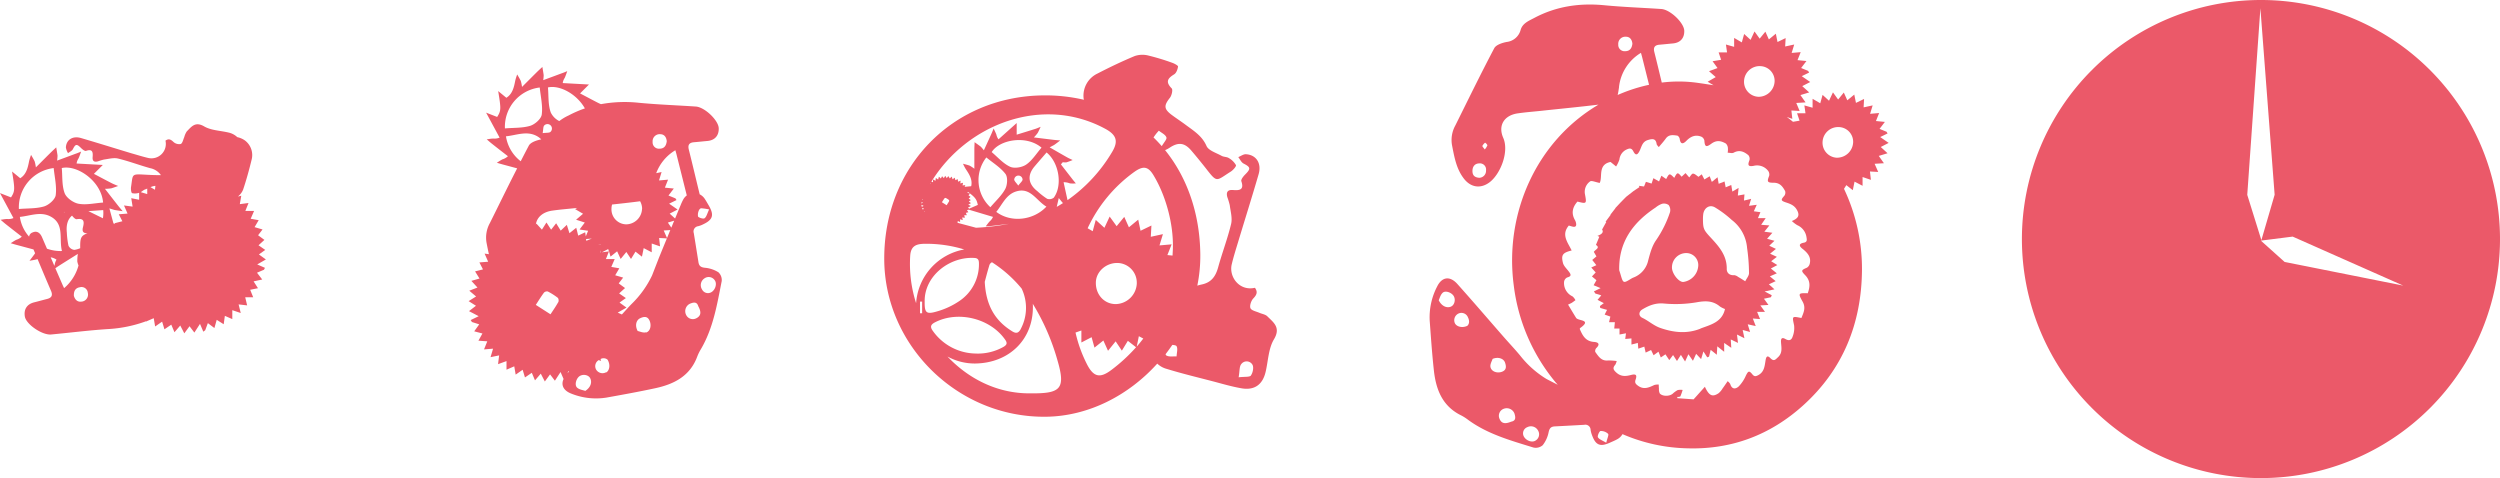
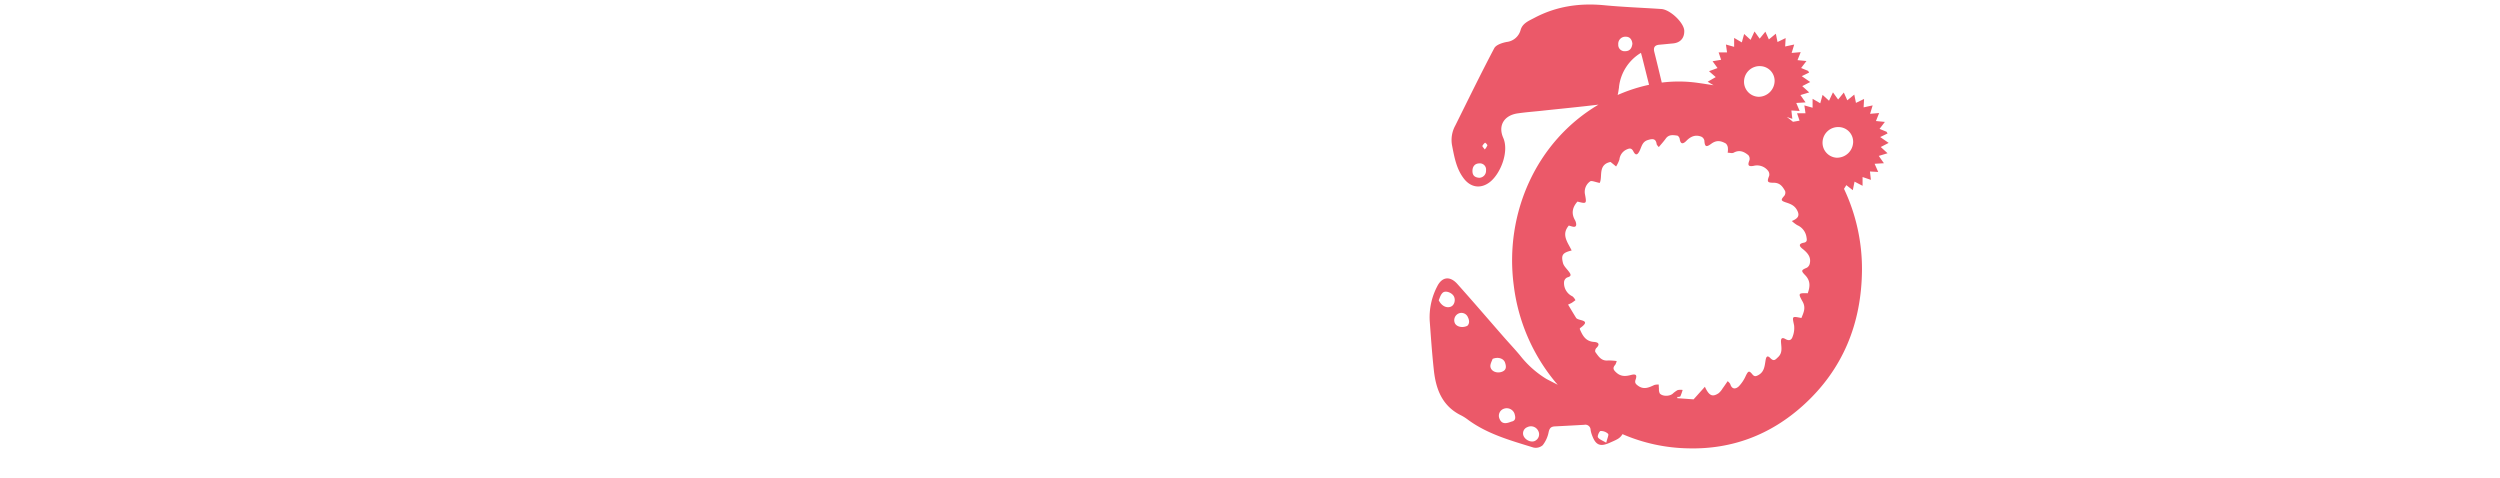
<svg xmlns="http://www.w3.org/2000/svg" id="Ebene_1" data-name="Ebene 1" viewBox="0 0 1075.01 205.58" width="1075.01" height="205.58">
  <title>watch-parts-with-components</title>
-   <path d="M394.93,807.3l-3-2.16,2.73-1.94-2.9-2,2.54-2.31-2.72-2,1.91-2.49-3.42-1,1.77-3-3.45-.6,1.46-3.36H386.1l1.36-3.42-3.74.49,0.63-3.62-1.45.35a7.22,7.22,0,0,0,2.25-3c1.4-4.18,2.58-8.44,3.62-12.73a7.85,7.85,0,0,0-2.92-8.43,9,9,0,0,0-3.23-1.38,7.87,7.87,0,0,0-3.86-2c-3.48-.82-7.4-0.89-10.35-2.61-3.86-2.25-5.46.1-7.5,2.16a8.28,8.28,0,0,0-1.08,2.46c-0.46,1-.73,2.59-1.51,2.94a3.65,3.65,0,0,1-3.15-.9c-1.17-1.12-2.1-1.51-3.42-.53a6.19,6.19,0,0,1-7.44,7.43c-2.43-.57-4.81-1.33-7.2-2-7.25-2.19-14.48-4.45-21.74-6.58-3.52-1-6.26.72-6.44,4.07a6.78,6.78,0,0,0,.93,2.45c0.71-.56,1.7-1,2.07-1.7,1.16-2.28,1.65-2.37,3.53-.5,0.58,0.58,1.62,1.4,2.14,1.22,2.85-1,3,.67,2.83,2.66-0.15,1.81.73,2.24,2.27,1.85a23.39,23.39,0,0,1,2.63-.79c2-.26,4.16-0.88,6-0.43,4.68,1.12,9.22,2.87,13.87,4.15a7.44,7.44,0,0,1,4.61,3c-2.25,0-4.49-.08-6.74-0.21-6.15-.34-5.25-0.27-6.13,5.34-0.14.87,0.08,2.49,0.49,2.62a5.69,5.69,0,0,0,3-.17v3l-3.39-.68,0.58,3.62-3.7-.49,1.53,3.49-3.77.3,1.54,3-3.4.86,0.25,0.39-0.69-.34c-0.54-2-1.09-4-1.74-6.44,1.61,0.48,2,.65,2.5.73,1.07,0.18,2.14.32,3.21,0.47-0.64-.77-1.3-1.52-1.92-2.31-1.74-2.21-3.47-4.44-5.69-7.3a20.24,20.24,0,0,0,2.73-.22c1-.3,2-0.69,2.94-1-0.93-.4-1.89-0.76-2.8-1.22-2.45-1.25-4.87-2.56-7.63-4l3.83-3.83-11.27-.62a5.09,5.09,0,0,1,.84-2.21c0.43-.95.75-1.94,1.11-2.92-0.86.35-1.71,0.72-2.58,1-2.42.91-4.85,1.8-7.76,2.88a16.41,16.41,0,0,0,.19-2.18c-0.16-1.17-.37-2.34-0.56-3.51-0.81.76-1.63,1.5-2.42,2.28-1.93,1.91-3.84,3.84-6.33,6.32a16.72,16.72,0,0,0-.54-2.61c-0.46-.94-1-1.84-1.53-2.75a22.62,22.62,0,0,0-.83,2.61c-0.56,2.92-1.2,5.76-3.83,7.42l-3.52-2.89c1.27,7.73,1.27,8.41-.44,11.13l-4.75-1.85,5.8,10.74a5.73,5.73,0,0,1-2.67.4c-1,0-1.91.22-2.86,0.34,0.7,0.6,1.39,1.22,2.11,1.79,2.31,1.83,4.64,3.64,7,5.46a5.9,5.9,0,0,1-2.33,1.34c-0.85.41-1.64,1-2.45,1.48,0.88,0.25,1.76.52,2.65,0.76l7.16,1.92,0.69,1.63c-0.14.23-.23,0.37-0.33,0.5-0.69.93-1.39,1.84-2.08,2.76,1-.21,2.1-0.36,3.13-0.63l0.35-.1c1.91,4.56,3.82,9.12,5.78,13.66,0.86,2,.2,3-1.7,3.48s-3.7,1-5.55,1.45c-3.1.78-4.54,3-4,6.15,0.6,3.34,7.43,8,11.26,7.68,8.19-.77,16.36-1.81,24.57-2.34a56.69,56.69,0,0,0,16.26-3.35V834l2-.87,0.8-.35,0.52-.23,0.61,3.57,3-2.09,1,3.3,2.94-2,1.37,3.26,2.49-2.89,1.74,3.37,2.25-3.06,2.08,2.73L366.6,835l1.43,3.36,0.81-.62,1.14-3.07,2.81,2.12,1-3.53,3,1.9,0.5-3.61,3.2,1.4V829.1l3.63,1.23-0.92-3.71,3.67,0.43-0.83-3.5h3.43l-1.29-3.21,3.35-.68-1.88-2.94,3.71-.8L391.11,813l3-1.28,0.42-.82-3.32-1.47Zm-86.46-20.53a1.1,1.1,0,0,1-.16.26,0.86,0.86,0,0,1-.28.2A5,5,0,0,1,308.47,786.77Zm3.1,1.68c0.57,0.73,1.44,1.63,2,1.54,3.39-.57,3.25,1.31,2.69,3.52-0.49,1.92.34,2.59,2,2.51-3,1.1-3.22,2.13-3.17,6.44a10.57,10.57,0,0,1-2.52.72,3.21,3.21,0,0,1-2.52-1.8,33.8,33.8,0,0,1-.71-5.68C309,792.42,309.73,790,311.57,788.45Zm35.67-11.12-1.93-1.12a6.92,6.92,0,0,1,2.11-.57Zm-3.33-.52v2.38l-2.75-.82a10.64,10.64,0,0,1,1.64-1.11C343.17,777.14,343.54,777,343.92,776.81Zm-19.07,12.78-6.24-3.07,6.38-.45A13.19,13.19,0,0,1,324.85,789.59Zm0.09-6.76c-3.68.26-7.25,1.13-10.54,0.52-2.27-.42-5.22-2.52-6-4.56-1.23-3.33-.9-7.23-1.23-10.8C313.75,766.46,324.17,773.61,324.93,782.82ZM303.69,768c0.38,3.89,1.36,7.85.87,11.62-0.24,1.87-2.93,4.24-5,4.87-3.34,1-7.07.79-10.84,1.11A17,17,0,0,1,303.69,768Zm-14.55,21c4.39-.43,8.82-2.43,13.1-0.22,6.24,3.22,3.63,9.58,5,14.89a17.49,17.49,0,0,1-6.44-1l-2.1-4.87c-0.8-1.86-2.16-3-4.12-2.1a2.16,2.16,0,0,0-1.46,1.79A16.25,16.25,0,0,1,289.14,789Zm13.26,17.38a6.17,6.17,0,0,1,2.49,1,8.66,8.66,0,0,0-.55,1.2c-0.13.49-.24,1-0.36,1.48Zm5.75,13.24c-0.35-.76-0.56-1.19-0.75-1.64l-3-6.9c0.53-.38,1.06-0.75,1.61-1.1,2.42-1.54,4.85-3.05,8.07-5.07a17.91,17.91,0,0,0-.23,3.33,9.46,9.46,0,0,0,.51,1.64A19.55,19.55,0,0,1,308.16,819.64Zm7.71,5.77c-1.84.37-3-.7-3.49-2.46-0.07-1.85.48-3.32,2.53-3.67a2.71,2.71,0,0,1,3.46,2.39A3.05,3.05,0,0,1,315.86,825.41Z" transform="translate(-280.6 -695.73)" fill="#eb5969" />
-   <path d="M589.52,812.81a13.15,13.15,0,0,0-5.79-1.94c-1.78-.18-2.54-0.77-2.8-2.44-0.16-1.07-.34-2.15-0.51-3.22v0h0q-0.73-4.63-1.49-9.26a2.26,2.26,0,0,1,1.89-2.95,10.43,10.43,0,0,0,2.1-.79c4.24-2,4.84-4,2.47-8.08-0.59-1-1.14-2-1.81-3a5.75,5.75,0,0,0-2.11-1.84c-1.57-6.41-3.07-12.84-4.68-19.24-0.53-2.11.28-3,2.24-3.16s3.81-.37,5.71-0.54c3.18-.27,5-2.24,4.92-5.43-0.06-3.39-6-9.13-9.88-9.38-8.21-.55-16.44-0.84-24.62-1.63a56.94,56.94,0,0,0-16.14.61c-0.46-.19-0.92-0.39-1.36-0.62-2.45-1.25-4.87-2.56-7.63-4l3.83-3.83-11.28-.62a5.1,5.1,0,0,1,.84-2.21c0.43-.95.75-1.94,1.11-2.92-0.86.35-1.71,0.72-2.58,1-2.42.91-4.85,1.8-7.76,2.88a16.38,16.38,0,0,0,.19-2.18c-0.16-1.17-.37-2.34-0.56-3.51-0.81.76-1.63,1.5-2.42,2.28-1.93,1.91-3.84,3.84-6.33,6.32a16.72,16.72,0,0,0-.54-2.61c-0.46-.94-1-1.84-1.53-2.75a22.6,22.6,0,0,0-.83,2.61c-0.56,2.92-1.2,5.76-3.83,7.42l-3.52-2.89c1.27,7.73,1.27,8.41-.44,11.13l-4.75-1.85,5.8,10.74a5.73,5.73,0,0,1-2.67.4c-1,0-1.91.22-2.86,0.34,0.7,0.6,1.39,1.22,2.11,1.79,2.31,1.83,4.64,3.64,7,5.46a5.9,5.9,0,0,1-2.33,1.34c-0.85.41-1.64,1-2.45,1.48,0.88,0.25,1.76.52,2.65,0.76l6.1,1.64c-4,7.79-7.8,15.65-11.7,23.47a12.86,12.86,0,0,0-1.45,8.61c0.32,1.62.63,3.24,1,4.83l-1.85-.25,1.53,3.49-3.77.3,1.54,3-3.4.86,1.91,3.07-3.5,1,2.62,2.87-3.52,1.36,2.93,2.48-3.21,2,3.16,2-3,2.3,4.17,2.18L483,833.36l0.54,0.84,3.13,1-2.15,3,3.53,0.93-1.72,3.1,3.81,0.27-1.4,3.47,3.88-.31-1.08,3.65,3.69-.76-0.46,3.77L498.4,851v3.7l3.33-1.45,0.61,3.57,3-2.09,1,3.3,2.94-2,1.37,3.26,2.49-2.89,1.74,3.37,2.25-3.06,2.08,2.73,2.43-3.74,1.3,3c-1.22,2.68,0,5.07,3.47,6.35a28.5,28.5,0,0,0,15,1.64c7-1.26,13.93-2.51,20.84-4,8.16-1.73,15.1-5.23,18.21-13.74a19.71,19.71,0,0,1,1.56-3.13c5.28-9,6.94-19.19,8.92-29.22A4.55,4.55,0,0,0,589.52,812.81Zm-4-27c-0.85,1.78-1.12,3.19-2,3.8-0.52.37-2.69-.36-2.77-0.83a4.58,4.58,0,0,1,.59-3,2,2,0,0,0,.56-0.51A24.09,24.09,0,0,1,585.55,785.8Zm-21.21-32.37c1.88-.07,2.81,1.16,3,3-0.22,1.84-1,3.2-3.08,3.22a2.71,2.71,0,0,1-3-2.91A3.05,3.05,0,0,1,564.34,753.42Zm-7.63,32.11a6.92,6.92,0,0,1-6.75,6.65,6.45,6.45,0,0,1-6.39-6.84,5.85,5.85,0,0,1,.27-1.69c3.48-.37,7-0.76,10.42-1.19l1.62-.21A6.71,6.71,0,0,1,556.71,785.53Zm-17.79,18.74-0.17,0,0.17-1v1Zm0-3.48-1.09.27,1.09-.39v0.12Zm-6.19-1.53-0.11-.77,2.5-.2Zm9.74,4.55-3,.39,2.68-1.39ZM532.1,742.34a48.49,48.49,0,0,0-6.92,3,21.08,21.08,0,0,0-4.09,2.45,8,8,0,0,1-3.64-3.66c-1.23-3.33-.9-7.23-1.23-10.8C521.3,732.18,528.66,736.2,532.1,742.34Zm-17.41,7.28a1.92,1.92,0,0,1,2.65,2.78c-0.48.55-1.8,0.35-3.39,0.58C514.24,751.4,514.12,750.07,514.69,749.63Zm-2-16.27c0.38,3.89,1.36,7.85.87,11.62-0.24,1.87-2.93,4.24-5,4.87-3.34,1-7.07.79-10.84,1.11A17,17,0,0,1,512.73,733.35Zm-14.55,21c4.39-.43,8.82-2.43,13.1-0.22a8.4,8.4,0,0,1,2.11,1.53h0c-1.93.37-4.58,1.23-5.36,2.7-1.18,2.23-2.33,4.47-3.48,6.71A16.76,16.76,0,0,1,498.17,754.39Zm22.45,71.39c-0.91,1.66-2,3.21-3.27,5.14L511,826.83c1.23-1.88,2.29-3.63,3.5-5.25a1.8,1.8,0,0,1,1.64-.52,26.94,26.94,0,0,1,4.38,2.79A2.07,2.07,0,0,1,520.63,825.77Zm-0.84-34-2.17,2.76-2-3.1-1.95,3.08-2.39-2.62-0.22.45c0.4-3.14,3-5.41,7-6,3.29-.48,6.61-0.73,9.92-1.08l0.87-.09-0.91.51,3.42,2-3,2.56,3.75,1.21-2.26,3,3.68,0.54-1,2.43-0.26-1.78-3,1.44-0.84-3.38L525.46,796l-1.12-3.58-2.63,2.48Zm5.52,63.76-0.62.68,0.33-.89Zm6.89,8.28c-0.79-.29-2.4-0.48-3.39-1.36-1.25-1.12-.39-4.07,1.14-5s3.71-.44,4.43.87C535.3,860,534.65,862.36,532.2,863.86Zm9.1-8a3.17,3.17,0,0,1-4.33-1.15,3,3,0,0,1,1.12-4.05l1,0.35-0.2-.81a2.64,2.64,0,0,1,3,.27C543.15,852.54,542.71,855,541.3,855.9Zm17.14-17.17c-1.2.38-2.76-.39-3.59-0.54-1.3-2.34-.63-4.72,1.05-5.49,1.49-.69,3.06-1.05,4,0.91S560.36,838.12,558.44,838.72ZM561,814.15a42.47,42.47,0,0,1-8.85,12.33c-1.42,1.45-2.78,3-4.13,4.47l-1.79-.79L550,828l-3-2.16,2.73-1.94-2.9-2,2.54-2.31-2.72-2,1.91-2.49-3.42-1,1.77-3-3.45-.6,1.46-3.36h-3.78l1.34-3.39,0.64,2.32,2.85-2.28,1.51,3.29,2.45-3,2,3,1.93-3.15,2.78,2.17,0.75-3.68,3.45,1.79v-3.77l3.58,1.22-0.4-3.6,3.34,0.18q-1.73,4.2-3.44,8.4Zm7.83-19.49-1.41,3.43L566,794.84Zm-1.05-3.22,2.72-.82-1.22,3Zm5.39-7.27-2.28,5.52-2.33-2.1,3.4-1.76-3.64-2.52,3.18-1.55-0.45-.73-3-1.23,2.29-3-3.84-.38,1.37-3.44-3.89.34,1.1-3.62-2.31.5a19.4,19.4,0,0,1,8.24-9.87c0.22,0.8.36,1.27,0.48,1.74q2.22,8.84,4.43,17.69a5.63,5.63,0,0,0-1.48,1.68A22.78,22.78,0,0,0,573.19,784.17Zm6.89,48.39a3.19,3.19,0,0,1-4.43-1.43,3.57,3.57,0,0,1,1.48-4.72c1.48-.63,3.12-1.17,3.75,1C582.28,830,582,831.53,580.08,832.56Zm6.42-11.19a2.84,2.84,0,0,1-4-1.17,3.47,3.47,0,0,1,1.06-4.78,3.12,3.12,0,0,1,4.39.81C589,817.67,588.27,820.29,586.5,821.37Z" transform="translate(-280.6 -695.73)" fill="#eb5969" />
-   <path d="M1042.21,808.07l2.45-1.9-2.92-1.35,2.52-2.06-2.87-1.37,2.24-2.12-3.18-.87,2.28-2.58-3.45-.46,2.15-2.7-3.52-.27,1.94-2.85h-3.33l1.07-2.56-2.84-.4,1.26-2.79-3.32.44,0.91-3-3.08.74,0.21-2.65-2.85.5,0.32-3.29-2.68,1.57-0.47-2.82-2.4,1-0.49-2.52-2.52,1-0.48-2.81-2.47,2-0.91-2.43-2.28,1.38-1.14-2.22-2,1.55,0.6-.47c-0.78-.5-1.56-1.34-2.36-1.37-0.55,0-1.13,1.11-1.61,1.64l-1.6-1.87-1.69,1.56c-1.71-2-1.83-2-3.16.5-2.06-2.08-2.12-2.07-3.47.5L995,771.29l-1,2.46-2.44-1.4-0.77,2.31-2.44-.74-0.81,2-2.22-.29,0.25,0.55L983,777.9l-3.18,2.49-2.21,2.24v0l-2.45,2.62,0.09,0-2.17,2.8,0.1,0.08L971,791.06l0.31,0.11-1.81,3.26c0.83,1.23-.27,2.11-2,2.73l0.82,0.38-1.46,3.51c2,1.25-.32,2-0.91,3l1.13,1.93-1.81,1.53,1.77,2.25-2.19,1,1.91,2.13-1.62,1.71,1.94,1.62-1.22,2.16,3,1.26L966,821l0.59,0.94,2.57,0.8-1.62,1.94,2.72,1.4-1.69,1.25,0.14,0.82,2.93,0.83L970.61,831l2.45,0.86-0.57,2.43H975l-0.27,2.7H977v2.58l2.78-.52-0.32,2.44,2.67-.24v2.64l2.74-.71,0.2,2.48,2.59-.88,0.58,2.57,2.33-1.1,1.08,2.24,2.1-1.53,1,2.49,2-1.36,1.64,2.49,1.64-2.18,1.68,2.57,1.69-2.64,1.79,2.85,1.43-3.13,1.95,2.83,1.38-3,2.13,2.27,1-3.3,1.65,2.55,0.77-.32,0.7-2.92,2.63,2.12,0.22-3.62L1022,847V843.2l3.06,2.1-0.23-3.61,3.11,1.5-0.43-3.61,3.2,1.6-0.76-3.57,3.18,0.87-1-3.3,3.44,0.76-1.25-3.25,3.11,0.24-1.27-3.09h3.39l-2-2.78,3.49-.2-1.94-2.67,3-.65,0.36-.86-3.06-1.62,4.23-.91-2.41-2.18,2.93-1.34-2.51-2.06,3-1.31-2.57-2.07,2.79-1.48Zm-36.55-3.52a5.17,5.17,0,0,1,5.21,5.21,7.49,7.49,0,0,1-6.42,7.21c-1.94.15-4.89-3.56-4.9-6.18A6.15,6.15,0,0,1,1005.66,804.55ZM983,815.07a5.71,5.71,0,0,0-.89.44c-3.52,2.16-3.52,2.16-4.72-1.94-0.16-.55-0.35-1.1-0.52-1.65-0.28-12.19,6-20.57,15.64-26.95a9.25,9.25,0,0,1,2.78-1.61,3.44,3.44,0,0,1,2.84.54,3.7,3.7,0,0,1,.58,3.08,47.84,47.84,0,0,1-6.05,12.13c-1.7,2.45-2.52,5.59-3.31,8.54A10.17,10.17,0,0,1,983,815.07Zm28.77,22c-5.58,2.2-11.07,1.75-16.85-.19-3.13-1-5.32-3.16-8.11-4.48-1.68-.79-1.63-2.65,0-3.62,2.76-1.65,5.58-2.83,9.12-2.55a54.24,54.24,0,0,0,14-.47c3.89-.72,7.17-0.83,10.27,1.78a10.85,10.85,0,0,0,2.15,1.07C1021.09,834.32,1016.11,835.36,1011.82,837Zm19.26-20.41c-1-.63-2-1.28-3.06-1.88a3.44,3.44,0,0,0-1.66-.73c-2,.18-3.23-1-3.2-2.68,0.09-5.94-3.51-9.83-7.15-13.75-2.77-3-3.06-3.66-3.08-7.68a15.78,15.78,0,0,1,.15-2.34c0.49-2.59,2.76-4,5-2.7a45.38,45.38,0,0,1,7.25,5.42,16.82,16.82,0,0,1,6.58,12.09,77.48,77.48,0,0,1,.82,10.66C1032.74,814.25,1031.66,815.45,1031.08,816.64Z" transform="translate(-280.6 -695.73)" fill="#eb5969" />
-   <path d="M1089.33,758.94l3.4-1.76-3.64-2.52,3.18-1.55-0.45-.73-3-1.23,2.29-3-3.84-.38,1.37-3.44-3.89.34,1.1-3.62-3.89.85,0.2-3.62-3.49,1.69-0.72-3.57-3,2.46-1.5-3.34-2.45,3-2.22-3.08-1.69,3.61-2.77-2.53-1,3.62-3.3-1.93v3.84l-3.53-1,0.48,3.39h-3.62l1.07,3.18-2.83.48q-1.3-1.06-2.65-2.07l2.37,0.81-0.4-3.6,3.55,0.2L1053,740l4-.24-2.21-3.15,3.78-1.14-3-2.71L1059,731l-3.64-2.52,3.18-1.55-0.45-.73-3-1.23,2.29-3-3.84-.38,1.37-3.44-3.89.34,1.1-3.62-3.89.85,0.2-3.62-3.49,1.69-0.72-3.57-3,2.46-1.5-3.34-2.45,3-2.22-3.08-1.69,3.61-2.77-2.53-1,3.62-3.3-1.93v3.84l-3.53-1,0.48,3.39h-3.62l1.07,3.18-3.67.62,2.13,2.93-3.67,1.35,2.9,2.54-3.48,2,2.54,1.5c-2.36-.36-4.73-0.74-7.1-1.06a58.11,58.11,0,0,0-15.17-.08c-1.05-4.38-2.1-8.76-3.2-13.13-0.53-2.11.28-3,2.24-3.16s3.81-.37,5.71-0.54c3.18-.27,5-2.24,4.92-5.43-0.06-3.39-6-9.13-9.88-9.38-8.21-.55-16.44-0.84-24.62-1.63-10.56-1-20.58.46-30,5.47-2.31,1.23-5,2.25-5.85,5.1a7,7,0,0,1-6,5.23c-1.93.37-4.58,1.23-5.36,2.7-5.8,11-11.21,22.12-16.73,33.21A12.86,12.86,0,0,0,905,758.3c1,5.09,1.86,10.18,5.2,14.39,2.95,3.71,7.11,4.22,10.79,1.52,4.79-3.52,8.64-13.25,6-19.23-2.34-5.37.47-9.67,6.22-10.5,3.29-.48,6.61-0.73,9.92-1.08,8.28-.89,16.57-1.68,24.84-2.68-26.78,15.79-40.48,46.79-36.47,77.57a80.43,80.43,0,0,0,17.74,41.51c0.39,0.48.8,0.92,1.19,1.39l-4.83-2.49a42.47,42.47,0,0,1-11.34-10.09c-2.23-2.69-4.64-5.23-6.94-7.86-6.68-7.64-13.28-15.35-20.05-22.91-3.17-3.54-6.61-3.14-8.69,1.09a28.5,28.5,0,0,0-3.2,14.72c0.52,7.05,1,14.11,1.77,21.15,0.87,8.3,3.61,15.56,11.75,19.55a19.71,19.71,0,0,1,2.95,1.88c8.43,6.2,18.35,8.91,28.12,11.94a4.55,4.55,0,0,0,4-1,13.15,13.15,0,0,0,2.54-5.56c0.37-1.75,1-2.45,2.72-2.53l3.25-.17h0q4.68-.24,9.36-0.51a2.26,2.26,0,0,1,2.73,2.19,10.42,10.42,0,0,0,.57,2.17c1.59,4.43,3.5,5.23,7.78,3.3,1.06-.48,2.15-0.92,3.16-1.49a5.69,5.69,0,0,0,2.2-2.16,74.3,74.3,0,0,0,28.2,6.11c18.87,0.5,35.41-5.82,49.35-18.35,17.28-15.54,25.28-35.47,25.43-58.47a80.49,80.49,0,0,0-7.73-34.77l1-1.59,2.78,2.17,0.75-3.68,3.45,1.79v-3.77l3.58,1.22-0.4-3.6,3.55,0.2-1.55-3.51,4-.24-2.21-3.15,3.78-1.14ZM916.68,772.18c-1.93-.14-2.9-1-2.92-2.86s0.92-3.27,2.89-3.33a2.66,2.66,0,0,1,2.95,3A3,3,0,0,1,916.68,772.18ZM919.05,760c-0.53-.77-1.13-1.28-1-1.58a4.43,4.43,0,0,1,1.15-1.34,2.79,2.79,0,0,1,1,1.09A5.82,5.82,0,0,1,919.05,760Zm-14.54,67.58c-1.76.74-4-.16-5.25-2.75,0.37-.75.73-2.33,1.71-3.22,1.24-1.13,4.09,0,4.86,1.66S905.89,827,904.52,827.57Zm7,8.28c-2.16,1-4.58.36-5.3-1.14a3.17,3.17,0,0,1,1.6-4.19,3,3,0,0,1,4,1.63C912.55,833.62,912.48,835,911.53,835.85Zm10,17.71c-0.25-1.23.68-2.7,0.92-3.52,2.46-1,4.76-.13,5.35,1.62,0.52,1.56.73,3.15-1.33,3.92S921.92,855.53,921.51,853.56Zm8.86,23.5c-2.73,1.12-4.19.71-5-1.33a3.19,3.19,0,0,1,1.89-4.25,3.57,3.57,0,0,1,4.54,2C932.27,875,932.64,876.67,930.37,877.06Zm10.42,8.17c-1.54.9-4.08-.07-5-1.95a2.84,2.84,0,0,1,1.59-3.89,3.47,3.47,0,0,1,4.64,1.56A3.12,3.12,0,0,1,940.79,885.23Zm96.75-161.07a6.33,6.33,0,0,1,6.15,6.53,6.92,6.92,0,0,1-6.75,6.65,6.45,6.45,0,0,1-6.39-6.84A6.71,6.71,0,0,1,1037.54,724.16Zm-58-12.65c1.88-.07,2.81,1.16,3,3-0.22,1.84-1,3.2-3.08,3.22a2.71,2.71,0,0,1-3-2.91A3.05,3.05,0,0,1,979.56,711.51Zm-2.76,21.58a19.67,19.67,0,0,1,9.44-14.65c0.22,0.8.36,1.27,0.48,1.74l3,12a70.25,70.25,0,0,0-8.86,2.53c-1.58.57-3.12,1.19-4.64,1.85C976.43,735.67,976.59,734.54,976.81,733.09Zm-5.5,153c-1.68-1-3.06-1.45-3.57-2.36-0.31-.55.64-2.63,1.12-2.67a4.42,4.42,0,0,1,3.25,1.21C972.49,882.7,971.74,884.19,971.3,886.08ZM1058.83,809a2.8,2.8,0,0,1-1.22,1.82c-2.46,1.07-2.69,1.27-.76,3.26,2.37,2.45,2.07,5,1.09,7.75-4.09-.12-4.24,0-2.19,3.64,1.47,2.65.37,4.74-.54,7-4.11-.81-4-0.84-3.14,3.18a10,10,0,0,1-.59,4.71c-0.47,1.5-1.36,2.17-3.21,1.12-2.12-1.2-1.87.9-1.78,2,0.18,2.1.5,4.09-1.28,5.79-1.1,1-1.77,2.09-3.36.44s-1.9,0-2.09,1.23c-0.38,2.4-.59,4.78-3.15,6.13-1.1.58-1.69,0.6-2.51-.4-1.37-1.68-1.77-1.45-2.78.61a15.68,15.68,0,0,1-3,4.55c-1.37,1.3-3,1.43-3.72-1a4.84,4.84,0,0,0-1.1-1.19c-0.8,1.15-1.46,2.15-2.17,3.11a8.08,8.08,0,0,1-1.73,2.07c-2.63,1.74-4.09,1.14-5.89-2.78l-4.86,5.41-7-.5V866.4a2.57,2.57,0,0,0,1.29-.19,22,22,0,0,0,1-2.8,6,6,0,0,0-2.17.07,11.44,11.44,0,0,0-2.2,1.63c-1.43,1.09-4.27,1.1-5.44-.17a3.84,3.84,0,0,1-.37-2c-0.07-.61-0.07-1.23-0.1-1.85a5.79,5.79,0,0,0-1.89.19c-2.3,1.08-4.51,2.13-7,.33-1-.73-1.53-1.28-1.06-2.63,0.71-2,.17-2.57-2-2s-4.24.78-6.23-1c-1.35-1.21-1.76-2-.49-3.43a6,6,0,0,0,.59-1.57,24.29,24.29,0,0,0-3.77-.24c-2.88.28-4.1-1.83-5.44-3.69a1.84,1.84,0,0,1,.44-1.64c1.79-1.74.84-2.53-1-2.65-3.67-.25-4.94-2.85-6.11-5.56a1.14,1.14,0,0,1,.13-0.38c5.34-3.76-.85-3-1.7-4.41-1.14-1.83-2.24-3.69-3.45-5.7,0.94-.45,1.31-0.58,1.63-0.79,0.53-.34,1-0.73,1.54-1.1a5.16,5.16,0,0,0-1.27-1.65,6.29,6.29,0,0,1-3.62-6.29,2.44,2.44,0,0,1,1.33-1.84c2.13-.55,1.53-1.46.63-2.64s-2.12-2.3-2.45-3.63c-0.85-3.43-.1-4.38,3.75-5.33-1.6-3.39-4.63-6.74-1.22-10.72,0.41,0.12.95,0.29,1.5,0.43,1.41,0.38,1.88-.23,1.59-1.57a4.16,4.16,0,0,0-.43-1.17c-1.69-2.93-1.12-5.55,1.06-8,3.92,1,4,1,3.22-3.17a5.48,5.48,0,0,1,2.19-5.49c0.63-.51,2.34.32,4.15,0.64,1.33-2.67-.88-7.78,4.54-9-0.17,0,0,0,.14,0,0.8,0.63,1.58,1.28,2.37,1.92a13.65,13.65,0,0,0,1.43-3,5.32,5.32,0,0,1,3-4.25c1.32-.61,2.2-0.8,3,0.78,0.93,1.79,1.73,1.65,2.65-.19s1.13-4,3.63-4.72c2-.61,3.42-0.68,3.74,1.86a4.44,4.44,0,0,0,.92,1.17c1.09-1.31,2.13-2.43,3-3.66,1.33-1.86,3.21-1.49,5-1.25a2.05,2.05,0,0,1,1,1.5c0.36,2.48,1.6,2,2.8.79,1.85-1.92,3.91-2.84,6.47-1.84a2.39,2.39,0,0,1,1.31,1.63c0.19,2.68.72,3.08,3,1.4s4.23-1.25,6.27-.06a3,3,0,0,1,.85,1.88,8.69,8.69,0,0,1-.09,2.05c0.86,0,1.9.34,2.55,0,2.49-1.38,4.52-.48,6.37,1.09a2.4,2.4,0,0,1,.43,2.17c-0.84,2.1-.51,2.8,1.79,2.39a6,6,0,0,1,6.23,2.12,2.63,2.63,0,0,1,.48,2.14c-1,2.53-.86,3,1.9,3s3.88,1.65,4.94,3.55a2.27,2.27,0,0,1-.33,2.05c-1.58,1.77-1.57,2.12.77,2.89,1.92,0.63,3.61,1.27,4.71,3.31,1.33,2.46.28,3.6-2.25,4.66a13.82,13.82,0,0,0,2.32,1.78,6.66,6.66,0,0,1,4,5.34c0.22,1.19.18,1.95-1.17,2.2-2.64.49-1.75,1.75-.43,2.73C1057.87,804.5,1059.43,806.22,1058.83,809Zm11.87-45.44a6.45,6.45,0,0,1-6.39-6.84,6.71,6.71,0,0,1,7-6.35,6.33,6.33,0,0,1,6.15,6.53A6.92,6.92,0,0,1,1070.71,763.54Z" transform="translate(-280.6 -695.73)" fill="#eb5969" />
-   <path d="M825.55,831.74c-0.8-.79-2.19-1-3.29-1.45-1.39-.62-3.47-1-3.94-2s0.26-3.24,1.2-4.22c1.5-1.56,2-2.81.71-4.59-6.66,1.53-11.22-4.66-10-10,0.77-3.25,1.78-6.45,2.75-9.65,2.93-9.72,6-19.41,8.82-29.14,1.39-4.72-1-8.39-5.45-8.64-1.07-.06-2.19.8-3.28,1.24,0.75,0.95,1.3,2.27,2.28,2.77,3.05,1.56,3.18,2.21.66,4.73-0.78.78-1.87,2.17-1.63,2.86,1.32,3.82-.89,4-3.56,3.79-2.42-.2-3,1-2.48,3a31.34,31.34,0,0,1,1.06,3.52c0.34,2.69,1.18,5.58.58,8.09-1.51,6.28-3.84,12.35-5.56,18.59-1.07,3.88-2.89,6.56-7.11,7.43-0.62.13-1.24,0.3-1.86,0.49a64.13,64.13,0,0,0,1.29-13.55c-0.22-17.68-5.74-33.06-15.15-44.72a11.26,11.26,0,0,0,2-1.07c3.75-2.47,6.4-2.13,9.31,1.29,2.1,2.46,4.17,5,6.15,7.51,5.07,6.51,4.35,5.55,10.79,1.5,1-.63,2.45-2.28,2.22-2.8A8.14,8.14,0,0,0,809,763.7c-0.89-.58-2.23-0.43-3.18-1-2.28-1.26-5.56-2.24-6.42-4.21-1.92-4.38-5.55-6.53-9-9.11-2-1.48-4-2.79-6-4.27-3.39-2.58-3.36-4-.71-7.37,0.78-1,1.31-3.43.74-4-2.65-2.71-1.89-4.24,1-6,1-.58,1.55-2.17,1.73-3.39,0.06-.42-1.55-1.3-2.52-1.63a97.35,97.35,0,0,0-10.25-3.11,10.32,10.32,0,0,0-5.81.2c-5.46,2.27-10.8,4.82-16.05,7.54a10.52,10.52,0,0,0-6,10.37c0,0.31.1,0.61,0.16,0.91a73.31,73.31,0,0,0-17.5-1.88c-39.21.41-68.62,30.8-68.36,70.64,0.25,37.24,31.88,68,69.53,67.54,18.32-.21,35.56-9.19,47.87-22.84a9.38,9.38,0,0,0,4,2.25c6.49,2,13.1,3.59,19.67,5.3,4.2,1.1,8.39,2.36,12.66,3.08,5.53,0.92,9-1.65,10.27-7.1,1.1-4.67,1.2-9.91,3.51-13.87C831.47,836.62,828.31,834.47,825.55,831.74Zm-40.71-27.11c0,0.33,0,.64-0.06,1l-2.2-.22,1.83-4.61-5.22.46,1.47-4.85-5.21,1.14,0.27-4.85-4.68,2.26-1-4.78-4,3.29-2-4.48-3.28,4-3-4.13-2.26,4.83-3.72-3.4-1.31,4.86-2.18-1.27a62,62,0,0,1,20.22-24.34c3.66-2.55,5.81-2.32,8.15,1.63C782.29,780.49,785.67,793.72,784.84,804.63ZM772.22,841.3c-0.9,1.18-1.83,2.34-2.82,3.47l0.91-4.47Zm-2.79-23.73a9.28,9.28,0,0,1-9.05,8.92c-4.91,0-8.61-4-8.56-9.17,0-4.72,4.35-8.63,9.37-8.51A8.48,8.48,0,0,1,769.42,817.57Zm-49.88,19.6c-1,1.88-2.05,2.07-3.74,1-7.43-4.59-11.26-11.24-11.76-21.25,0.41-1.51,1.09-4.22,1.91-6.89a2.14,2.14,0,0,1,1.2-1.53,54.7,54.7,0,0,1,12.76,11.33A19.31,19.31,0,0,1,719.54,837.16Zm-43.34-6.74v-5h0.91v5H676.2Zm9.41-47.74c0.39-.6.73-1.16,1.12-1.68a0.58,0.58,0,0,1,.53-0.16,8.61,8.61,0,0,1,1.4.89,0.66,0.66,0,0,1,0,.61c-0.29.53-.64,1-1,1.64Zm-8.21-1.13-0.33.2,0.11-.38Zm0,1.29-0.57.44a6.39,6.39,0,0,1,.09-0.75Zm0.38,1.43-0.84.37a4.61,4.61,0,0,1-.12-0.87Zm0.07,1.07-0.4.56a4,4,0,0,1-.37-0.79Zm0.44,1.27-0.1.18c-0.09-.09-0.18-0.18-0.26-0.27Zm2.2-11.78,0.19-.31v0.34Zm16.82,10.64-0.45-.58,1-.41,0.13-.26-1.06-.47,1.19-.69-0.94-.69,0.87-.62-0.93-.64,0.81-.74-0.87-.63,0.61-.8-1.09-.3,0.23-.4c3.32,2.48,3.71,3.22,4.26,5.59Zm-3,3.76,1.17,0.14-0.26-1.12h1.1l-0.41-1L697,787l-0.6-.94,0.81-.17,10.38,3.1a5.34,5.34,0,0,1-1.49,2c-0.6.66-1.11,1.4-1.66,2.1,0.86-.07,1.72-0.11,2.57-0.21,2.48-.29,5-0.6,7.43-0.9a99.47,99.47,0,0,1-14.16,1.68c-2-.55-4.78-1.27-7.94-2.12l0.11-.77,1,0.45V790l1.16,0.39Zm23.16-11.16c6.22-2,8.69,3.92,13.08,6.5-5.62,6-15.31,7-21.56,2.26C711.59,783.68,713.19,779.44,717.46,778.08Zm-0.74-5.23a1.79,1.79,0,0,1,3.57.08c0,0.67-1,1.42-1.85,2.61C717.6,774.31,716.64,773.51,716.72,772.85ZM735,784.68l0.87-3.79c1,1.18,1.41,1.79,1.82,2.16C736.81,783.61,735.93,784.16,735,784.68Zm-1.29-3.94a3,3,0,0,1-2.84.47,31.44,31.44,0,0,1-4.2-3.27c-4-3.13-4.42-6.86-1.2-10.65,1.65-1.95,3.34-3.87,5.16-6C736.06,765.72,737.55,775.56,733.72,780.74ZM721.87,766.5c-1.77,1.22-5.09,1.78-6.93.93-3-1.38-5.35-4.16-7.91-6.3,3.31-5.32,14.87-7.47,21.43-1.91C726.21,761.81,724.44,764.74,721.87,766.5Zm-8.93,4c1.07,1.39.86,4.72-.07,6.47-1.53,2.87-4.13,5.17-6.4,7.87a15.82,15.82,0,0,1-1.74-21.41C707.53,765.74,710.78,767.7,712.94,770.5ZM699.7,806.66c1.61,0.11,1.84,1.06,1.85,2.36a19,19,0,0,1-8.2,16,33.18,33.18,0,0,1-10,4.67c-4.49,1.32-5.2.48-5.14-4.25C678,814.32,689.06,805.93,699.7,806.66ZM681.78,838.1c-1.32-1.77-1.08-2.78.95-3.81,9.94-5.07,23.7-1.65,30.1,7.52,0.93,1.33.84,2.11-.59,3a22.36,22.36,0,0,1-12.17,2.94A23,23,0,0,1,681.78,838.1Zm97.12-86.18c1.15,0.94,2.87,1.7,3.26,2.9,0.26,0.78-.94,2-2,3.76q-1.69-1.95-3.54-3.74A20.52,20.52,0,0,1,778.9,751.93Zm-23.07-.83c5.18,2.8,5.68,5.64,2.81,10.28a66.57,66.57,0,0,1-19,20.42c-0.57-2.57-1.13-5.14-1.69-7.71a7.21,7.21,0,0,1,2.72.51,14,14,0,0,0,2.55,0c-0.49-.6-1-1.18-1.47-1.79q-2.48-3.19-4.95-6.39l0.81-.94a5.27,5.27,0,0,0,1.57.07,26.61,26.61,0,0,0,2.66-1c-0.79-.38-1.6-0.71-2.35-1.14-2.32-1.3-4.62-2.64-7.53-4.31,1.38-.75,1.78-0.91,2.12-1.16,0.82-.58,1.62-1.2,2.42-1.81-0.93-.08-1.86-0.14-2.78-0.25-2.6-.31-5.2-0.64-8.54-1.05a18.82,18.82,0,0,0,1.65-1.94c0.46-.85.84-1.74,1.25-2.62-0.88.35-1.74,0.75-2.64,1-2.44.78-4.89,1.52-7.66,2.38v-5l-7.82,7a4.74,4.74,0,0,1-.9-2c-0.34-.91-0.79-1.77-1.19-2.66-0.33.8-.65,1.6-1,2.39-1,2.19-2,4.37-3.21,7a15.25,15.25,0,0,0-1.31-1.56c-0.88-.67-1.78-1.3-2.68-1.94,0,1-.09,2.06-0.09,3.1,0,2.53,0,5.05,0,8.32a15.55,15.55,0,0,0-2.08-1.36c-0.92-.32-1.87-0.54-2.81-0.8a21,21,0,0,0,1.17,2.27c1.55,2.29,3,4.58,2.36,7.4l-2.82.27,0.3-.76-1.19.16,0.2-1.16-1.18.29,0.15-1.19-1.1.45-0.16-1.11-1,.46-0.27-1.08-0.94.68-0.36-1.15-0.84.79-0.62-1-0.69.88-0.63-1-0.62,1-0.76-.84-0.51,1-0.85-.8L684,772.93l-1-.68-0.14,1.24-1.06-.62v1.21l-0.7-.21C696.45,748.94,729,736.6,755.82,751.09ZM672,805.63c0.3-4.41,2.92-5.06,6.5-5.07A55.57,55.57,0,0,1,695.23,803a25.16,25.16,0,0,0-20.7,23.11A55.46,55.46,0,0,1,672,805.63Zm51.65,59.24c-14,.15-26.46-6.15-35.63-15.83a24.45,24.45,0,0,0,11.9,3c14.66-.18,25-10.38,24.83-24.56,0-.39,0-0.77-0.07-1.16a96.41,96.41,0,0,1,10.64,24.38C738.95,863.07,736.63,865,723.63,864.87Zm34.77-10c-4.86,3.64-7.63,3-10.47-2.61a58.09,58.09,0,0,1-4.87-13.53l2.52-.89V843l4.39-2.28,1.24,4.49,3.82-3.06,2,4.42,3.28-4.06,2.67,4,2.58-4.22,3.53,2.76A72.11,72.11,0,0,1,758.41,854.88ZM786.54,849c-1.51-.09-3.31.28-4.43-0.43a0.83,0.83,0,0,1-.3-0.54q1.52-2,2.9-4c0.93,0.09,1.62.21,1.83,0.59C787.15,845.71,786.59,847.47,786.54,849Zm32,8.17c-0.6.8-2.68,0.47-5.32,0.8,0.49-2.75.27-4.68,1.14-5.68a2.88,2.88,0,0,1,4.82.3C819.78,853.7,819.35,856,818.51,857.14Z" transform="translate(-280.6 -695.73)" fill="#eb5969" />
-   <path d="M1252.82,695.73a102.79,102.79,0,1,0,102.79,102.79A102.79,102.79,0,0,0,1252.82,695.73Zm-5.89,83.79,5.65-80.25,6.12,80.2L1253,799ZM1263,808.37l-10.22-9.17,13.68-1.73L1314,818.54Z" transform="translate(-280.6 -695.73)" fill="#eb5969" />
+   <path d="M1089.33,758.94l3.4-1.76-3.64-2.52,3.18-1.55-0.45-.73-3-1.23,2.29-3-3.84-.38,1.37-3.44-3.89.34,1.1-3.62-3.89.85,0.2-3.62-3.49,1.69-0.72-3.57-3,2.46-1.5-3.34-2.45,3-2.22-3.08-1.69,3.61-2.77-2.53-1,3.62-3.3-1.93v3.84l-3.53-1,0.48,3.39h-3.62l1.07,3.18-2.83.48q-1.3-1.06-2.65-2.07l2.37,0.81-0.4-3.6,3.55,0.2L1053,740l4-.24-2.21-3.15,3.78-1.14-3-2.71L1059,731l-3.64-2.52,3.18-1.55-0.45-.73-3-1.23,2.29-3-3.84-.38,1.37-3.44-3.89.34,1.1-3.62-3.89.85,0.2-3.62-3.49,1.69-0.72-3.57-3,2.46-1.5-3.34-2.45,3-2.22-3.08-1.69,3.61-2.77-2.53-1,3.62-3.3-1.93v3.84l-3.53-1,0.48,3.39h-3.62l1.07,3.18-3.67.62,2.13,2.93-3.67,1.35,2.9,2.54-3.48,2,2.54,1.5c-2.36-.36-4.73-0.74-7.1-1.06a58.11,58.11,0,0,0-15.17-.08c-1.05-4.38-2.1-8.76-3.2-13.13-0.53-2.11.28-3,2.24-3.16s3.81-.37,5.71-0.54c3.18-.27,5-2.24,4.92-5.43-0.06-3.39-6-9.13-9.88-9.38-8.21-.55-16.44-0.84-24.62-1.63-10.56-1-20.58.46-30,5.47-2.31,1.23-5,2.25-5.85,5.1a7,7,0,0,1-6,5.23c-1.93.37-4.58,1.23-5.36,2.7-5.8,11-11.21,22.12-16.73,33.21A12.86,12.86,0,0,0,905,758.3c1,5.09,1.86,10.18,5.2,14.39,2.95,3.71,7.11,4.22,10.79,1.52,4.79-3.52,8.64-13.25,6-19.23-2.34-5.37.47-9.67,6.22-10.5,3.29-.48,6.61-0.73,9.92-1.08,8.28-.89,16.57-1.68,24.84-2.68-26.78,15.79-40.48,46.79-36.47,77.57a80.43,80.43,0,0,0,17.74,41.51c0.39,0.48.8,0.92,1.19,1.39l-4.83-2.49a42.47,42.47,0,0,1-11.34-10.09c-2.23-2.69-4.64-5.23-6.94-7.86-6.68-7.64-13.28-15.35-20.05-22.91-3.17-3.54-6.61-3.14-8.69,1.09a28.5,28.5,0,0,0-3.2,14.72c0.52,7.05,1,14.11,1.77,21.15,0.87,8.3,3.61,15.56,11.75,19.55a19.71,19.71,0,0,1,2.95,1.88c8.43,6.2,18.35,8.91,28.12,11.94a4.55,4.55,0,0,0,4-1,13.15,13.15,0,0,0,2.54-5.56c0.37-1.75,1-2.45,2.72-2.53l3.25-.17h0q4.68-.24,9.36-0.51a2.26,2.26,0,0,1,2.73,2.19,10.42,10.42,0,0,0,.57,2.17c1.59,4.43,3.5,5.23,7.78,3.3,1.06-.48,2.15-0.92,3.16-1.49a5.69,5.69,0,0,0,2.2-2.16,74.3,74.3,0,0,0,28.2,6.11c18.87,0.5,35.41-5.82,49.35-18.35,17.28-15.54,25.28-35.47,25.43-58.47a80.49,80.49,0,0,0-7.73-34.77l1-1.59,2.78,2.17,0.75-3.68,3.45,1.79v-3.77l3.58,1.22-0.4-3.6,3.55,0.2-1.55-3.51,4-.24-2.21-3.15,3.78-1.14ZM916.68,772.18c-1.93-.14-2.9-1-2.92-2.86s0.92-3.27,2.89-3.33a2.66,2.66,0,0,1,2.95,3A3,3,0,0,1,916.68,772.18M919.05,760c-0.53-.77-1.13-1.28-1-1.58a4.43,4.43,0,0,1,1.15-1.34,2.79,2.79,0,0,1,1,1.09A5.82,5.82,0,0,1,919.05,760Zm-14.54,67.58c-1.76.74-4-.16-5.25-2.75,0.37-.75.73-2.33,1.71-3.22,1.24-1.13,4.09,0,4.86,1.66S905.89,827,904.52,827.57Zm7,8.28c-2.16,1-4.58.36-5.3-1.14a3.17,3.17,0,0,1,1.6-4.19,3,3,0,0,1,4,1.63C912.55,833.62,912.48,835,911.53,835.85Zm10,17.71c-0.25-1.23.68-2.7,0.92-3.52,2.46-1,4.76-.13,5.35,1.62,0.52,1.56.73,3.15-1.33,3.92S921.92,855.53,921.51,853.56Zm8.86,23.5c-2.73,1.12-4.19.71-5-1.33a3.19,3.19,0,0,1,1.89-4.25,3.57,3.57,0,0,1,4.54,2C932.27,875,932.64,876.67,930.37,877.06Zm10.42,8.17c-1.54.9-4.08-.07-5-1.95a2.84,2.84,0,0,1,1.59-3.89,3.47,3.47,0,0,1,4.64,1.56A3.12,3.12,0,0,1,940.79,885.23Zm96.75-161.07a6.33,6.33,0,0,1,6.15,6.53,6.92,6.92,0,0,1-6.75,6.65,6.45,6.45,0,0,1-6.39-6.84A6.71,6.71,0,0,1,1037.54,724.16Zm-58-12.65c1.88-.07,2.81,1.16,3,3-0.22,1.84-1,3.2-3.08,3.22a2.71,2.71,0,0,1-3-2.91A3.05,3.05,0,0,1,979.56,711.51Zm-2.76,21.58a19.67,19.67,0,0,1,9.44-14.65c0.22,0.8.36,1.27,0.48,1.74l3,12a70.25,70.25,0,0,0-8.86,2.53c-1.58.57-3.12,1.19-4.64,1.85C976.43,735.67,976.59,734.54,976.81,733.09Zm-5.5,153c-1.68-1-3.06-1.45-3.57-2.36-0.31-.55.64-2.63,1.12-2.67a4.42,4.42,0,0,1,3.25,1.21C972.49,882.7,971.74,884.19,971.3,886.08ZM1058.83,809a2.8,2.8,0,0,1-1.22,1.82c-2.46,1.07-2.69,1.27-.76,3.26,2.37,2.45,2.07,5,1.09,7.75-4.09-.12-4.24,0-2.19,3.64,1.47,2.65.37,4.74-.54,7-4.11-.81-4-0.84-3.14,3.18a10,10,0,0,1-.59,4.71c-0.47,1.5-1.36,2.17-3.21,1.12-2.12-1.2-1.87.9-1.78,2,0.18,2.1.5,4.09-1.28,5.79-1.1,1-1.77,2.09-3.36.44s-1.9,0-2.09,1.23c-0.38,2.4-.59,4.78-3.15,6.13-1.1.58-1.69,0.6-2.51-.4-1.37-1.68-1.77-1.45-2.78.61a15.68,15.68,0,0,1-3,4.55c-1.37,1.3-3,1.43-3.72-1a4.84,4.84,0,0,0-1.1-1.19c-0.8,1.15-1.46,2.15-2.17,3.11a8.08,8.08,0,0,1-1.73,2.07c-2.63,1.74-4.09,1.14-5.89-2.78l-4.86,5.41-7-.5V866.4a2.57,2.57,0,0,0,1.29-.19,22,22,0,0,0,1-2.8,6,6,0,0,0-2.17.07,11.44,11.44,0,0,0-2.2,1.63c-1.43,1.09-4.27,1.1-5.44-.17a3.84,3.84,0,0,1-.37-2c-0.07-.61-0.07-1.23-0.1-1.85a5.79,5.79,0,0,0-1.89.19c-2.3,1.08-4.51,2.13-7,.33-1-.73-1.53-1.28-1.06-2.63,0.71-2,.17-2.57-2-2s-4.24.78-6.23-1c-1.35-1.21-1.76-2-.49-3.43a6,6,0,0,0,.59-1.57,24.29,24.29,0,0,0-3.77-.24c-2.88.28-4.1-1.83-5.44-3.69a1.84,1.84,0,0,1,.44-1.64c1.79-1.74.84-2.53-1-2.65-3.67-.25-4.94-2.85-6.11-5.56a1.14,1.14,0,0,1,.13-0.38c5.34-3.76-.85-3-1.7-4.41-1.14-1.83-2.24-3.69-3.45-5.7,0.94-.45,1.31-0.58,1.63-0.79,0.53-.34,1-0.73,1.54-1.1a5.16,5.16,0,0,0-1.27-1.65,6.29,6.29,0,0,1-3.62-6.29,2.44,2.44,0,0,1,1.33-1.84c2.13-.55,1.53-1.46.63-2.64s-2.12-2.3-2.45-3.63c-0.85-3.43-.1-4.38,3.75-5.33-1.6-3.39-4.63-6.74-1.22-10.72,0.41,0.12.95,0.29,1.5,0.43,1.41,0.38,1.88-.23,1.59-1.57a4.16,4.16,0,0,0-.43-1.17c-1.69-2.93-1.12-5.55,1.06-8,3.92,1,4,1,3.22-3.17a5.48,5.48,0,0,1,2.19-5.49c0.63-.51,2.34.32,4.15,0.64,1.33-2.67-.88-7.78,4.54-9-0.17,0,0,0,.14,0,0.8,0.63,1.58,1.28,2.37,1.92a13.65,13.65,0,0,0,1.43-3,5.32,5.32,0,0,1,3-4.25c1.32-.61,2.2-0.8,3,0.78,0.93,1.79,1.73,1.65,2.65-.19s1.13-4,3.63-4.72c2-.61,3.42-0.68,3.74,1.86a4.44,4.44,0,0,0,.92,1.17c1.09-1.31,2.13-2.43,3-3.66,1.33-1.86,3.21-1.49,5-1.25a2.05,2.05,0,0,1,1,1.5c0.36,2.48,1.6,2,2.8.79,1.85-1.92,3.91-2.84,6.47-1.84a2.39,2.39,0,0,1,1.31,1.63c0.19,2.68.72,3.08,3,1.4s4.23-1.25,6.27-.06a3,3,0,0,1,.85,1.88,8.69,8.69,0,0,1-.09,2.05c0.86,0,1.9.34,2.55,0,2.49-1.38,4.52-.48,6.37,1.09a2.4,2.4,0,0,1,.43,2.17c-0.84,2.1-.51,2.8,1.79,2.39a6,6,0,0,1,6.23,2.12,2.63,2.63,0,0,1,.48,2.14c-1,2.53-.86,3,1.9,3s3.88,1.65,4.94,3.55a2.27,2.27,0,0,1-.33,2.05c-1.58,1.77-1.57,2.12.77,2.89,1.92,0.63,3.61,1.27,4.71,3.31,1.33,2.46.28,3.6-2.25,4.66a13.82,13.82,0,0,0,2.32,1.78,6.66,6.66,0,0,1,4,5.34c0.22,1.19.18,1.95-1.17,2.2-2.64.49-1.75,1.75-.43,2.73C1057.87,804.5,1059.43,806.22,1058.83,809Zm11.87-45.44a6.45,6.45,0,0,1-6.39-6.84,6.71,6.71,0,0,1,7-6.35,6.33,6.33,0,0,1,6.15,6.53A6.92,6.92,0,0,1,1070.71,763.54Z" transform="translate(-280.6 -695.73)" fill="#eb5969" />
</svg>